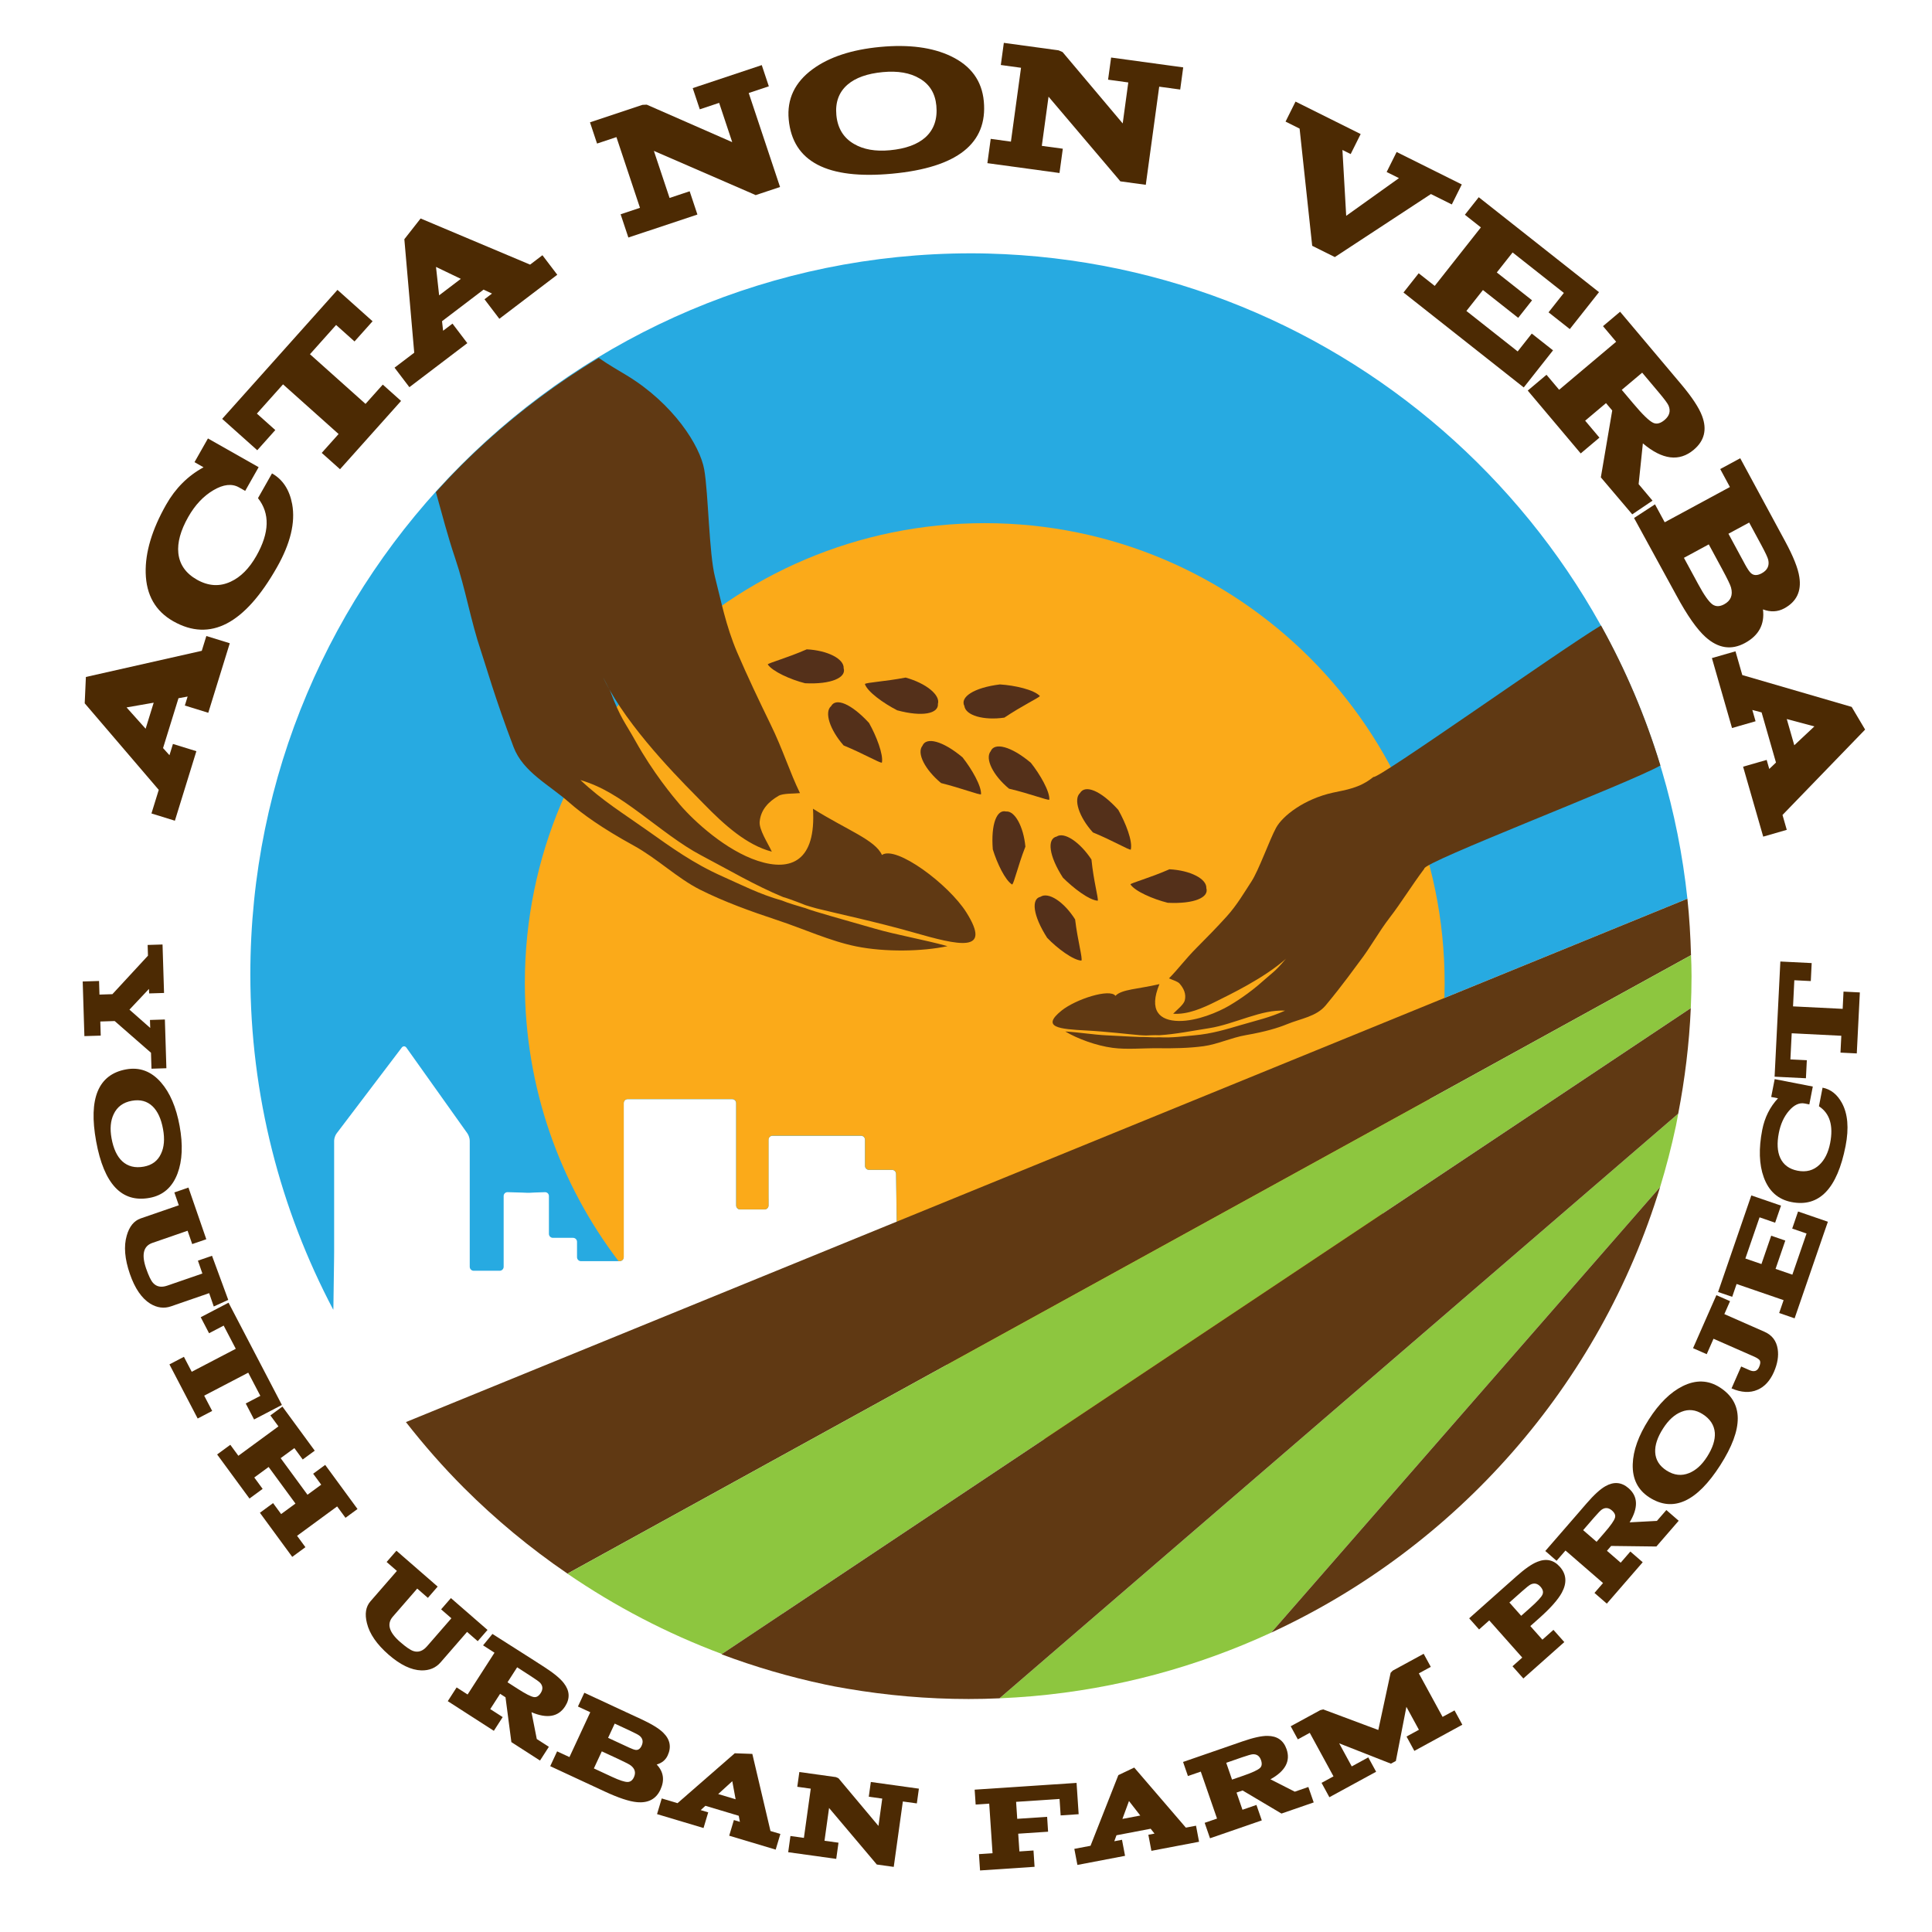
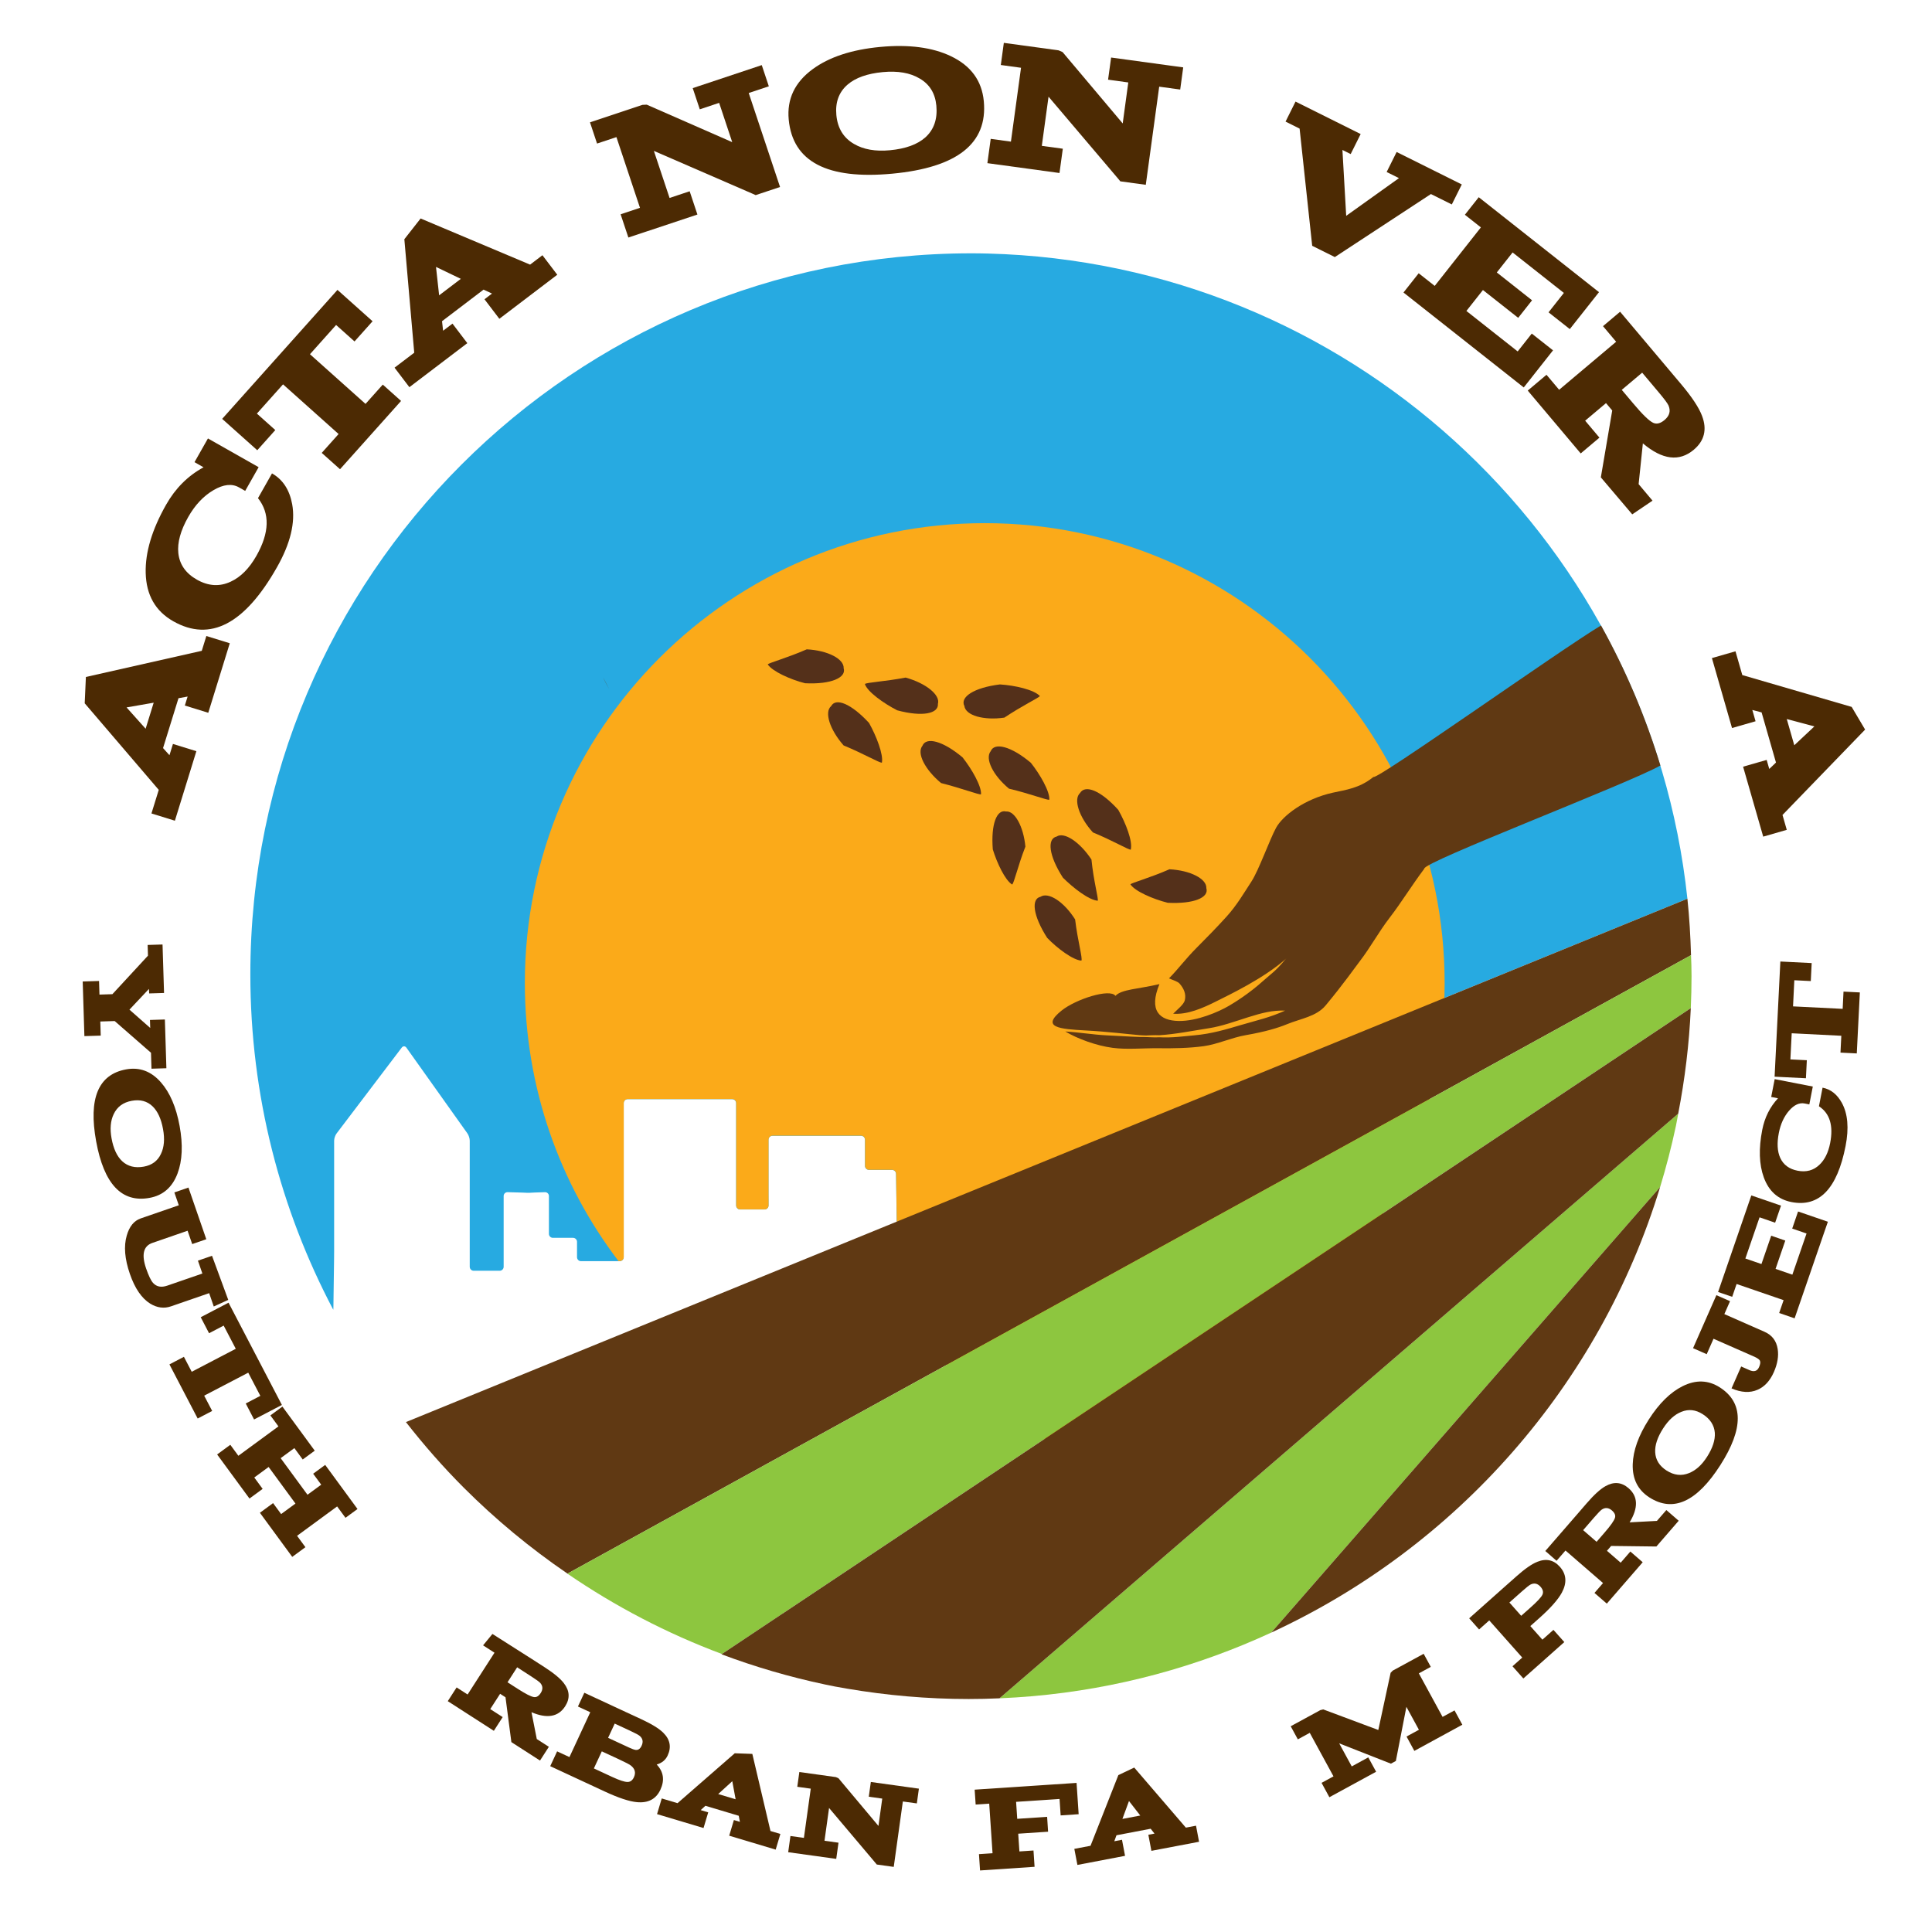
<svg xmlns="http://www.w3.org/2000/svg" xmlns:xlink="http://www.w3.org/1999/xlink" version="1.1" id="Layer_1" x="0px" y="0px" width="180px" height="180px" viewBox="0 0 180 180" enable-background="new 0 0 180 180" xml:space="preserve">
  <g>
    <defs>
      <rect id="SVGID_1_" width="180" height="180" />
    </defs>
    <clipPath id="SVGID_2_">
      <use xlink:href="#SVGID_1_" overflow="visible" />
    </clipPath>
    <path clip-path="url(#SVGID_2_)" fill="#27AAE1" d="M31.062,121.825l0.063-4.546c0.002-0.205,0.006-0.537,0.006-0.74v-10.266   c0-0.205,0.1-0.504,0.224-0.666l6.072-8.003c0.124-0.164,0.321-0.161,0.44,0.007l5.683,7.988c0.118,0.167,0.215,0.469,0.215,0.674   v11.749c0,0.205,0.166,0.372,0.371,0.372h2.418c0.205,0,0.371-0.167,0.371-0.372v-6.591c0-0.204,0.166-0.365,0.37-0.359   l1.383,0.039c0.204,0.005,0.37,0.013,0.37,0.016s0.039,0.004,0.085,0.003c0.047-0.002,0.13-0.002,0.185,0   c0.057,0.001,0.101,0,0.1-0.005c0-0.003,0.167-0.012,0.371-0.02l0.982-0.032c0.204-0.006,0.371,0.154,0.371,0.358v3.527   c0,0.201,0.166,0.369,0.37,0.369h1.878c0.204,0,0.37,0.166,0.37,0.368v1.436c0,0.203,0.167,0.37,0.371,0.37h3.606   c0.204,0,0.371-0.167,0.371-0.37v-14.354c0-0.204,0.167-0.369,0.37-0.369h9.735c0.204,0,0.37,0.165,0.37,0.369v9.54   c0,0.204,0.167,0.369,0.371,0.369h2.275c0.204,0,0.371-0.165,0.371-0.369v-0.451c0-0.203-0.002-0.371-0.002-0.371   c-0.001,0-0.001-0.166-0.001-0.369v-4.937c0-0.202,0.166-0.369,0.37-0.369h8.252c0.203,0,0.371,0.167,0.371,0.369v2.438   c0,0.204,0.166,0.371,0.369,0.371h2.146c0.204,0,0.373,0.166,0.376,0.369l0.062,4.451l73.669-30.086   c-3.483-32.711-30.383-58.425-63.614-60.052c-1.026-0.047-2.056-0.079-3.093-0.079C71.95,23.603,55.16,31.119,43,43.28   c-12.159,12.158-19.676,28.949-19.676,47.5c0,11.29,2.804,21.914,7.727,31.249C31.057,121.955,31.061,121.884,31.062,121.825" />
    <path clip-path="url(#SVGID_2_)" fill="#FBAA19" d="M91.745,48.741c-23.663,0-42.846,19.183-42.846,42.844   c0,9.735,3.253,18.71,8.724,25.904h0.122c0.204,0,0.371-0.167,0.371-0.369v-14.354c0-0.204,0.166-0.369,0.37-0.369h9.735   c0.204,0,0.369,0.165,0.369,0.369v9.541c0,0.204,0.167,0.369,0.372,0.369h2.274c0.204,0,0.371-0.165,0.371-0.369v-0.452   c0-0.203,0-0.37-0.002-0.37c-0.001,0-0.001-0.166-0.001-0.37v-4.935c0-0.204,0.167-0.371,0.369-0.371h8.252   c0.203,0,0.371,0.167,0.371,0.371v2.436c0,0.204,0.167,0.371,0.369,0.371h2.148c0.203,0,0.373,0.166,0.376,0.37l0.098,7.049   c0.002,0.204,0.073,0.521,0.157,0.708l7.698,17.31c0.102,0.002,0.203,0.009,0.305,0.009c23.663,0,42.847-19.184,42.847-42.847   C134.592,67.924,115.408,48.741,91.745,48.741" />
    <path clip-path="url(#SVGID_2_)" fill="#54301A" d="M92.497,79.136c0.396,1.285,1.144,2.867,1.8,3.274   c0.188-0.133,0.53-1.726,1.237-3.531c-0.18-1.893-1-3.358-1.802-3.273C92.869,75.381,92.311,76.781,92.497,79.136" />
    <path clip-path="url(#SVGID_2_)" fill="#54301A" d="M99.033,81.775c0.984,0.977,2.429,2.09,3.244,2.143   c0.073-0.212-0.388-1.83-0.588-3.837c-1.079-1.635-2.542-2.607-3.245-2.142C97.535,78.146,97.712,79.728,99.033,81.775" />
    <path clip-path="url(#SVGID_2_)" fill="#54301A" d="M97.559,87.373c0.951,0.995,2.435,2.088,3.192,2.124   c0.133-0.192-0.348-1.85-0.585-3.837c-1.043-1.653-2.491-2.589-3.227-2.108C96.064,83.746,96.227,85.288,97.559,87.373" />
    <path clip-path="url(#SVGID_2_)" fill="#54301A" d="M96.042,71.067c0.845,1.063,1.78,2.673,1.72,3.44   c-0.194,0.066-1.792-0.563-3.753-1.027c-1.495-1.238-2.265-2.804-1.707-3.494C92.642,69.149,94.17,69.497,96.042,71.067" />
    <path clip-path="url(#SVGID_2_)" fill="#54301A" d="M89.677,70.561c0.848,1.068,1.778,2.677,1.722,3.443   c-0.192,0.063-1.792-0.564-3.719-1.047c-1.494-1.239-2.299-2.786-1.737-3.477C86.279,68.644,87.807,68.993,89.677,70.561" />
    <path clip-path="url(#SVGID_2_)" fill="#54301A" d="M75.006,63.656c-1.369-0.344-3.038-1.102-3.478-1.755   c0.126-0.154,1.771-0.588,3.635-1.404c1.938,0.098,3.484,0.888,3.439,1.758C78.875,63.137,77.418,63.778,75.006,63.656" />
    <path clip-path="url(#SVGID_2_)" fill="#54301A" d="M108.797,84.111c-1.372-0.344-3.038-1.061-3.48-1.719   c0.127-0.15,1.771-0.586,3.637-1.403c1.936,0.097,3.483,0.889,3.438,1.755C112.664,83.633,111.206,84.232,108.797,84.111" />
    <path clip-path="url(#SVGID_2_)" fill="#54301A" d="M80.963,67.351c0.691,1.225,1.356,2.959,1.201,3.705   c-0.238,0.027-1.702-0.839-3.565-1.604c-1.275-1.45-1.826-3.104-1.164-3.665C77.872,64.977,79.311,65.564,80.963,67.351" />
    <path clip-path="url(#SVGID_2_)" fill="#54301A" d="M104.187,75.454c0.691,1.224,1.36,2.922,1.163,3.706   c-0.2,0.03-1.663-0.839-3.526-1.605c-1.315-1.453-1.825-3.102-1.203-3.666C101.096,73.079,102.537,73.629,104.187,75.454" />
    <path clip-path="url(#SVGID_2_)" fill="#54301A" d="M83.59,66.178c-1.277-0.657-2.771-1.721-3.011-2.448   c0.128-0.152,1.834-0.227,3.795-0.602c1.915,0.531,3.249,1.627,3.01,2.447C87.457,66.49,85.934,66.811,83.59,66.178" />
    <path clip-path="url(#SVGID_2_)" fill="#54301A" d="M93.159,63.766c1.381,0.085,3.173,0.487,3.728,1.085   c-0.111,0.165-1.653,0.896-3.314,2.008c-1.919,0.279-3.61-0.198-3.724-1.084C89.426,64.959,90.701,64.071,93.159,63.766" />
    <path clip-path="url(#SVGID_2_)" fill="#603913" d="M56.222,63.188c0.166,0.344,0.349,0.69,0.543,1.035   C56.551,63.791,56.12,62.976,56.222,63.188" />
    <path clip-path="url(#SVGID_2_)" fill="#8DC63F" d="M156.355,103.758l-63.233,54.47c1.033-0.045,2.062-0.11,3.082-0.199   l53.125-47.089l-53.125,47.089c7.883-0.692,15.368-2.752,22.235-5.924l36.231-41.512c0.566-1.864,1.062-3.761,1.47-5.689v0.001   C156.22,104.524,156.283,104.139,156.355,103.758" />
    <path clip-path="url(#SVGID_2_)" fill="#603913" d="M154.67,110.593l-36.23,41.511C135.723,144.124,149.048,129.042,154.67,110.593   " />
    <path clip-path="url(#SVGID_2_)" fill="#4C2A03" d="M15.191,69.697l0.598,0.664l0.324-1.049l2.183,0.675l-2.002,6.477l-2.183-0.676   l0.68-2.198l-6.899-8.065l0.11-2.453l10.797-2.437l0.427-1.379l2.182,0.674l-2.003,6.479l-2.183-0.676l0.259-0.837l-0.852,0.156   L15.191,69.697z M14.319,65.468l-2.528,0.441l1.777,1.985L14.319,65.468z" />
    <path clip-path="url(#SVGID_2_)" fill="#4C2A03" d="M16.146,57.883c-1.665-0.944-2.522-2.445-2.572-4.505   c-0.048-1.917,0.586-4.037,1.903-6.358c0.864-1.527,2.026-2.688,3.487-3.483l-0.842-0.479l1.252-2.209l4.723,2.677l-1.253,2.209   l-0.576-0.326c-0.66-0.374-1.457-0.287-2.389,0.264c-0.932,0.549-1.712,1.381-2.343,2.495c-0.715,1.261-1.022,2.383-0.921,3.364   c0.114,1.06,0.691,1.883,1.729,2.473c1.07,0.606,2.12,0.669,3.149,0.188c0.927-0.426,1.726-1.228,2.394-2.405   c1.225-2.161,1.274-3.954,0.149-5.377l1.306-2.305c1.008,0.571,1.633,1.528,1.88,2.873c0.31,1.702-0.164,3.661-1.42,5.875   C22.798,58.154,19.58,59.829,16.146,57.883" />
    <polygon clip-path="url(#SVGID_2_)" fill="#4C2A03" points="20.699,39.025 31.442,27.008 34.712,29.931 33.03,31.812    31.314,30.277 28.878,33.002 34.055,37.63 35.663,35.832 37.366,37.355 31.679,43.717 29.975,42.195 31.546,40.437 26.369,35.809    23.933,38.534 25.649,40.068 23.969,41.948  " />
    <path clip-path="url(#SVGID_2_)" fill="#4C2A03" d="M41.183,29.926l0.1,0.888l0.874-0.663l1.382,1.819l-5.398,4.103l-1.382-1.818   l1.834-1.394l-0.921-10.574l1.515-1.932l10.201,4.299l1.149-0.875l1.383,1.818l-5.397,4.104l-1.384-1.819l0.699-0.532l-0.785-0.367   L41.183,29.926z M42.934,25.979l-2.313-1.111l0.292,2.648L42.934,25.979z" />
    <polygon clip-path="url(#SVGID_2_)" fill="#4C2A03" points="70.404,18.179 70.108,18.046 60.92,14.058 62.382,18.443 64.255,17.82    64.976,19.987 58.544,22.13 57.822,19.965 59.625,19.362 57.431,12.774 55.626,13.375 54.968,11.398 59.857,9.769 60.256,9.751    68.219,13.243 67.001,9.584 65.197,10.185 64.539,8.209 70.971,6.065 71.63,8.042 69.757,8.666 72.675,17.422  " />
    <path clip-path="url(#SVGID_2_)" fill="#4C2A03" d="M82.007,4.373c2.668-0.25,4.868,0.039,6.598,0.868   c1.858,0.891,2.876,2.288,3.054,4.192c0.369,3.93-2.473,6.179-8.525,6.748c-6.066,0.567-9.283-1.112-9.651-5.043   c-0.179-1.904,0.562-3.465,2.222-4.687C77.25,5.314,79.351,4.623,82.007,4.373 M82.91,13.998c1.468-0.138,2.574-0.541,3.318-1.211   c0.789-0.721,1.126-1.703,1.01-2.939C87.13,8.696,86.61,7.851,85.68,7.314c-0.882-0.529-2.027-0.728-3.434-0.596   c-1.444,0.135-2.538,0.525-3.287,1.171c-0.803,0.7-1.149,1.644-1.037,2.833c0.115,1.226,0.664,2.123,1.647,2.69   C80.45,13.929,81.563,14.124,82.91,13.998" />
    <polygon clip-path="url(#SVGID_2_)" fill="#4C2A03" points="104.378,16.895 104.172,16.645 97.69,9.008 97.063,13.589    99.02,13.856 98.71,16.119 91.992,15.201 92.302,12.937 94.185,13.195 95.126,6.314 93.244,6.056 93.525,3.993 98.631,4.691    98.997,4.851 104.6,11.501 105.12,7.682 103.237,7.423 103.52,5.36 110.237,6.278 109.957,8.342 108,8.075 106.75,17.219  " />
    <polygon clip-path="url(#SVGID_2_)" fill="#4C2A03" points="120.701,9.465 126.77,12.488 125.84,14.354 125.071,13.971    125.422,20.109 130.338,16.596 129.191,16.025 130.121,14.161 136.191,17.185 135.262,19.048 133.315,18.079 124.363,23.951    122.254,22.9 121.081,11.982 119.772,11.329  " />
    <polygon clip-path="url(#SVGID_2_)" fill="#4C2A03" points="142.712,31.078 144.692,32.641 141.964,36.098 140.687,35.089    130.76,27.253 132.176,25.46 133.669,26.637 137.971,21.186 136.479,20.009 137.771,18.374 148.975,27.219 146.255,30.661    144.275,29.099 145.702,27.291 140.926,23.521 139.454,25.384 142.738,27.978 141.447,29.613 138.162,27.021 136.621,28.971    141.399,32.742  " />
    <path clip-path="url(#SVGID_2_)" fill="#4C2A03" d="M153.961,46.645l-1.889,1.276l-2.925-3.446l1.06-6.231l-0.579-0.686   l-1.942,1.636l1.33,1.58l-1.745,1.471l-4.935-5.856l1.748-1.472l1.177,1.397l5.311-4.474l-1.224-1.453l1.593-1.343l4.569,5.423   c0.117,0.14,0.303,0.358,0.553,0.657c0.244,0.289,0.429,0.509,0.554,0.657c1.028,1.221,1.683,2.216,1.965,2.983   c0.472,1.256,0.213,2.305-0.781,3.141c-1.347,1.134-2.925,0.936-4.739-0.597l-0.395,3.798L153.961,46.645z M152.998,34.721   l-1.902,1.601l1.1,1.305c0.835,0.992,1.44,1.578,1.815,1.759c0.324,0.158,0.684,0.072,1.074-0.257   c0.466-0.394,0.586-0.847,0.361-1.36c-0.09-0.198-0.4-0.616-0.937-1.251L152.998,34.721z" />
-     <path clip-path="url(#SVGID_2_)" fill="#4C2A03" d="M162.568,59.911c-1.263,0.683-2.483,0.499-3.661-0.555   c-0.809-0.726-1.717-2.021-2.724-3.887l-3.942-7.209l1.951-1.271l0.905,1.67l6.075-3.285l-0.903-1.673l1.864-1.008l3.374,6.238   c0.086,0.161,0.223,0.411,0.408,0.756c0.18,0.331,0.316,0.584,0.409,0.755c0.758,1.404,1.197,2.51,1.316,3.318   c0.208,1.328-0.262,2.302-1.407,2.921c-0.609,0.33-1.271,0.362-1.981,0.095C164.424,58.166,163.862,59.211,162.568,59.911    M159.203,50.719l-2.315,1.253l1.337,2.467c0.54,1,0.979,1.622,1.318,1.871c0.312,0.219,0.675,0.218,1.092-0.007   c0.617-0.334,0.83-0.853,0.643-1.556c-0.052-0.223-0.333-0.807-0.845-1.752L159.203,50.719z M162.231,51.939   c0.028,0.054,0.083,0.154,0.163,0.298c0.076,0.145,0.136,0.256,0.177,0.331c0.216,0.399,0.396,0.67,0.542,0.812   c0.259,0.25,0.598,0.262,1.02,0.034c0.526-0.285,0.732-0.701,0.611-1.249c-0.045-0.211-0.268-0.684-0.662-1.415l-1.116-2.065   l-1.931,1.042L162.231,51.939z" />
    <path clip-path="url(#SVGID_2_)" fill="#4C2A03" d="M164.124,66.373l-0.864-0.228l0.302,1.053l-2.194,0.631l-1.873-6.517   l2.196-0.631l0.635,2.213l10.19,2.967l1.252,2.113l-7.696,7.955l0.397,1.386l-2.194,0.633L162.4,71.43l2.197-0.63l0.241,0.842   l0.626-0.598L164.124,66.373z M167.17,69.433l1.873-1.756l-2.574-0.686L167.17,69.433z" />
    <polygon clip-path="url(#SVGID_2_)" fill="#4C2A03" points="9.385,96.486 7.863,96.533 7.705,91.443 9.229,91.396 9.267,92.664    10.472,92.625 13.786,89.038 13.755,88.039 15.143,87.996 15.284,92.512 13.896,92.555 13.877,92.137 12.06,94.066 13.996,95.772    13.972,95.027 15.361,94.984 15.502,99.525 14.113,99.569 14.068,98.084 10.685,95.129 9.345,95.171  " />
    <path clip-path="url(#SVGID_2_)" fill="#4C2A03" d="M16.734,104.901c0.321,1.758,0.256,3.235-0.195,4.433   c-0.485,1.285-1.354,2.043-2.608,2.27c-2.589,0.475-4.247-1.283-4.974-5.271c-0.729-3.996,0.202-6.229,2.791-6.701   c1.255-0.229,2.336,0.173,3.242,1.205C15.833,101.796,16.415,103.152,16.734,104.901 M10.393,106.058   c0.176,0.966,0.507,1.678,0.996,2.134c0.526,0.482,1.196,0.649,2.011,0.501c0.76-0.139,1.291-0.534,1.593-1.183   c0.301-0.617,0.367-1.388,0.197-2.313c-0.172-0.952-0.496-1.656-0.967-2.116c-0.512-0.493-1.159-0.666-1.94-0.523   c-0.809,0.146-1.372,0.562-1.692,1.248C10.296,104.42,10.231,105.17,10.393,106.058" />
    <path clip-path="url(#SVGID_2_)" fill="#4C2A03" d="M19.916,121.723l-0.429-1.243l-3.553,1.228   c-0.647,0.225-1.292,0.141-1.934-0.247c-0.8-0.497-1.433-1.421-1.899-2.772c-0.483-1.396-0.581-2.588-0.293-3.572   c0.242-0.85,0.674-1.381,1.297-1.598l3.553-1.226l-0.414-1.197l1.313-0.454l1.663,4.815l-1.313,0.451l-0.43-1.243l-3.277,1.133   c-0.84,0.289-1.035,1.085-0.586,2.387c0.235,0.677,0.45,1.126,0.645,1.34c0.324,0.363,0.766,0.448,1.328,0.254l3.268-1.127   l-0.415-1.2l1.314-0.452l1.512,4.108L19.916,121.723z" />
    <polygon clip-path="url(#SVGID_2_)" fill="#4C2A03" points="21.293,121.369 26.264,130.896 23.672,132.249 22.895,130.76    24.255,130.048 23.128,127.889 19.023,130.03 19.768,131.454 18.417,132.16 15.786,127.117 17.135,126.411 17.862,127.805    21.967,125.663 20.839,123.503 19.478,124.214 18.701,122.723  " />
    <polygon clip-path="url(#SVGID_2_)" fill="#4C2A03" points="26.148,135.853 28.648,139.262 29.927,138.325 29.176,137.304    30.297,136.482 33.308,140.59 32.188,141.41 31.41,140.35 27.677,143.087 28.455,144.148 27.227,145.05 24.215,140.942    25.442,140.041 26.192,141.062 27.528,140.084 25.028,136.674 23.691,137.655 24.47,138.716 23.243,139.616 20.23,135.509    21.458,134.608 22.208,135.631 25.941,132.893 25.191,131.871 26.312,131.049 29.324,135.156 28.204,135.978 27.426,134.916  " />
-     <path clip-path="url(#SVGID_2_)" fill="#4C2A03" d="M44.509,152.904l-0.993-0.864l-2.466,2.837   c-0.449,0.518-1.049,0.767-1.799,0.75c-0.941-0.03-1.951-0.516-3.03-1.452c-1.116-0.971-1.795-1.954-2.036-2.952   c-0.215-0.854-0.107-1.529,0.326-2.027l2.467-2.837l-0.957-0.833l0.913-1.049l3.842,3.342l-0.91,1.05l-0.994-0.864l-2.275,2.618   c-0.582,0.669-0.353,1.456,0.685,2.358c0.542,0.472,0.951,0.752,1.228,0.843c0.461,0.152,0.886,0.004,1.276-0.445l2.269-2.608   l-0.957-0.831l0.912-1.049l3.411,2.966L44.509,152.904z" />
    <path clip-path="url(#SVGID_2_)" fill="#4C2A03" d="M51.136,162.747l-0.824,1.28l-2.668-1.718l-0.547-4.177l-0.503-0.324   l-0.918,1.424l1.158,0.745l-0.824,1.279l-4.292-2.763l0.824-1.279l1.024,0.658l2.505-3.893l-1.064-0.686l0.872-1.062l3.855,2.452   c0.102,0.066,0.264,0.17,0.481,0.311c0.212,0.137,0.374,0.237,0.482,0.31c0.895,0.576,1.507,1.08,1.837,1.515   c0.547,0.708,0.587,1.426,0.119,2.155c-0.634,0.985-1.681,1.169-3.136,0.549l0.493,2.498L51.136,162.747z M48.182,155.338   l-0.897,1.395l0.957,0.615c0.727,0.467,1.226,0.723,1.5,0.764c0.239,0.037,0.449-0.088,0.633-0.374   c0.22-0.342,0.208-0.654-0.036-0.938c-0.095-0.108-0.375-0.312-0.842-0.612L48.182,155.338z" />
    <path clip-path="url(#SVGID_2_)" fill="#4C2A03" d="M61.528,166.744c-0.403,0.868-1.129,1.254-2.178,1.16   c-0.721-0.064-1.722-0.397-3.005-0.992l-5.082-2.362l0.642-1.38l1.149,0.533l1.94-4.177l-1.149-0.534l0.596-1.281l4.287,1.992   c0.11,0.051,0.284,0.131,0.52,0.24c0.228,0.106,0.401,0.186,0.52,0.241c0.964,0.449,1.64,0.866,2.025,1.25   c0.639,0.628,0.776,1.337,0.411,2.122c-0.195,0.42-0.535,0.699-1.022,0.84C61.825,165.072,61.941,165.854,61.528,166.744    M56.069,163.17l-0.739,1.59l1.697,0.789c0.686,0.318,1.17,0.478,1.451,0.474c0.254-0.006,0.448-0.151,0.581-0.438   c0.196-0.425,0.104-0.788-0.277-1.089c-0.116-0.099-0.499-0.299-1.149-0.601L56.069,163.17z M58.174,162.615   c0.037,0.018,0.105,0.049,0.205,0.095s0.177,0.083,0.228,0.106c0.273,0.127,0.478,0.2,0.613,0.219   c0.237,0.03,0.423-0.098,0.557-0.388c0.168-0.362,0.112-0.667-0.169-0.912c-0.109-0.094-0.415-0.259-0.917-0.492l-1.42-0.66   l-0.617,1.327L58.174,162.615z" />
    <path clip-path="url(#SVGID_2_)" fill="#4C2A03" d="M65.722,168.241l-0.439,0.402l0.701,0.21l-0.437,1.46l-4.331-1.296l0.437-1.46   l1.471,0.441l5.333-4.65l1.636,0.059l1.691,7.183l0.922,0.275l-0.437,1.46l-4.33-1.297l0.436-1.459l0.561,0.168l-0.11-0.566   L65.722,168.241z M68.536,167.634l-0.311-1.683l-1.312,1.196L68.536,167.634z" />
    <polygon clip-path="url(#SVGID_2_)" fill="#4C2A03" points="81.688,173.713 81.551,173.547 77.242,168.445 76.817,171.499    78.121,171.68 77.91,173.188 73.434,172.566 73.643,171.057 74.898,171.231 75.536,166.645 74.281,166.471 74.473,165.095    77.875,165.568 78.119,165.676 81.844,170.119 82.197,167.571 80.942,167.396 81.134,166.023 85.611,166.645 85.42,168.02    84.116,167.84 83.268,173.934  " />
    <polygon clip-path="url(#SVGID_2_)" fill="#4C2A03" points="98.716,167.605 94.668,167.874 94.773,169.455 97.558,169.27    97.648,170.656 94.865,170.841 94.976,172.494 96.288,172.406 96.389,173.926 91.309,174.266 91.208,172.745 92.473,172.662    92.163,168.041 90.9,168.125 90.807,166.739 100.301,166.109 100.496,169.025 98.818,169.137  " />
    <path clip-path="url(#SVGID_2_)" fill="#4C2A03" d="M104.02,170.987l-0.204,0.558l0.718-0.137l0.284,1.496l-4.439,0.847   l-0.287-1.497l1.509-0.287l2.593-6.584l1.479-0.703l4.81,5.596l0.947-0.18l0.283,1.497l-4.44,0.845l-0.284-1.497l0.574-0.108   l-0.359-0.453L104.02,170.987z M106.237,169.149l-1.052-1.351l-0.613,1.667L106.237,169.149z" />
-     <path clip-path="url(#SVGID_2_)" fill="#4C2A03" d="M121.896,166.489l0.499,1.439l-3.002,1.037l-3.622-2.15l-0.565,0.194   l0.552,1.602l1.302-0.449l0.498,1.439l-4.824,1.667l-0.498-1.439l1.152-0.397l-1.514-4.375l-1.197,0.413l-0.453-1.312l4.467-1.545   c0.117-0.041,0.294-0.103,0.542-0.188c0.237-0.083,0.418-0.146,0.541-0.188c1.005-0.347,1.779-0.517,2.323-0.508   c0.898,0.007,1.487,0.42,1.77,1.238c0.384,1.107-0.119,2.044-1.504,2.806l2.269,1.154L121.896,166.489z M114.246,164.236   l0.539,1.565l1.076-0.371c0.816-0.283,1.326-0.52,1.529-0.71c0.176-0.164,0.207-0.406,0.097-0.729   c-0.134-0.384-0.386-0.567-0.76-0.55c-0.146,0.007-0.479,0.102-1.003,0.282L114.246,164.236z" />
    <polygon clip-path="url(#SVGID_2_)" fill="#4C2A03" points="130.049,164.066 129.588,164.317 124.768,162.423 125.939,164.572    127.48,163.731 128.21,165.069 123.855,167.443 123.127,166.105 124.238,165.499 122.028,161.445 120.916,162.052 120.252,160.831    123.015,159.327 123.284,159.262 128.414,161.179 129.562,155.848 129.759,155.648 132.639,154.08 133.303,155.297    132.191,155.904 134.401,159.958 135.515,159.354 136.242,160.689 131.771,163.127 131.043,161.789 132.197,161.16    131.031,159.021  " />
    <path clip-path="url(#SVGID_2_)" fill="#4C2A03" d="M141.825,154.432l-3.075-3.463l-0.947,0.844l-0.923-1.039l3.532-3.141   c0.094-0.08,0.234-0.207,0.43-0.379c0.188-0.168,0.33-0.295,0.428-0.381c0.794-0.708,1.447-1.161,1.951-1.361   c0.832-0.337,1.533-0.182,2.111,0.466c0.613,0.69,0.672,1.493,0.179,2.409c-0.356,0.652-1.062,1.448-2.122,2.389l-0.812,0.721   l1.125,1.267l1.028-0.913l1.013,1.138l-3.816,3.391l-1.011-1.138L141.825,154.432z M140.627,149.303l1.099,1.238l0.851-0.756   c0.646-0.574,1.022-0.979,1.128-1.213c0.107-0.237,0.048-0.483-0.178-0.738c-0.27-0.303-0.574-0.375-0.913-0.215   c-0.129,0.061-0.404,0.275-0.816,0.644L140.627,149.303z" />
    <path clip-path="url(#SVGID_2_)" fill="#4C2A03" d="M155.251,140.688l1.149,0.997l-2.079,2.399l-4.214-0.052l-0.391,0.452   l1.279,1.109l0.901-1.041l1.151,0.999l-3.345,3.856l-1.149-0.998l0.797-0.919l-3.497-3.032l-0.831,0.957l-1.05-0.912l3.099-3.57   c0.079-0.092,0.201-0.235,0.373-0.434c0.165-0.189,0.291-0.334,0.375-0.433c0.696-0.804,1.283-1.338,1.76-1.603   c0.779-0.441,1.497-0.38,2.15,0.188c0.887,0.77,0.919,1.829,0.099,3.183l2.543-0.135L155.251,140.688z M147.498,142.561   l1.252,1.086l0.744-0.86c0.566-0.651,0.89-1.112,0.969-1.376c0.071-0.23-0.021-0.457-0.28-0.682   c-0.307-0.266-0.617-0.298-0.933-0.096c-0.121,0.078-0.364,0.326-0.728,0.746L147.498,142.561z" />
    <path clip-path="url(#SVGID_2_)" fill="#4C2A03" d="M153.611,132.257c0.961-1.506,2.016-2.543,3.159-3.112   c1.23-0.611,2.382-0.574,3.457,0.112c2.217,1.417,2.234,3.833,0.051,7.248c-2.188,3.421-4.39,4.425-6.606,3.008   c-1.074-0.688-1.594-1.718-1.554-3.089C152.155,135.145,152.653,133.756,153.611,132.257 M159.04,135.729   c0.53-0.828,0.771-1.575,0.726-2.242c-0.057-0.71-0.435-1.29-1.132-1.734c-0.651-0.416-1.308-0.489-1.973-0.22   c-0.639,0.246-1.213,0.767-1.72,1.562c-0.521,0.813-0.765,1.551-0.73,2.207c0.035,0.709,0.392,1.278,1.062,1.707   c0.692,0.441,1.389,0.521,2.09,0.236C157.996,136.993,158.556,136.487,159.04,135.729" />
    <path clip-path="url(#SVGID_2_)" fill="#4C2A03" d="M160.654,122.432l3.743,1.648c0.699,0.307,1.108,0.842,1.226,1.604   c0.104,0.655-0.016,1.372-0.354,2.146c-0.364,0.823-0.874,1.377-1.53,1.655c-0.699,0.305-1.507,0.261-2.416-0.132l0.898-2.041   l0.769,0.339c0.431,0.19,0.729,0.098,0.895-0.278l0.005-0.012c0.117-0.261,0.142-0.461,0.076-0.597   c-0.06-0.106-0.218-0.223-0.476-0.344l-0.436-0.192l-3.41-1.499l-0.633,1.438l-1.273-0.56l2.175-4.939l1.271,0.56L160.654,122.432z   " />
    <polygon clip-path="url(#SVGID_2_)" fill="#4C2A03" points="166.976,114.464 167.522,112.872 170.3,113.827 169.944,114.853    167.2,122.826 165.762,122.329 166.174,121.132 161.795,119.627 161.385,120.822 160.07,120.372 163.167,111.375 165.933,112.325    165.385,113.916 163.934,113.416 162.612,117.253 164.11,117.768 165.019,115.129 166.332,115.581 165.425,118.219 166.99,118.759    168.312,114.923  " />
    <path clip-path="url(#SVGID_2_)" fill="#4C2A03" d="M166.906,111.993c-1.252-0.245-2.111-1.014-2.58-2.305   c-0.436-1.201-0.482-2.676-0.142-4.423c0.225-1.146,0.713-2.127,1.468-2.94l-0.634-0.124l0.325-1.661l3.551,0.692l-0.324,1.664   l-0.434-0.086c-0.497-0.097-0.98,0.128-1.454,0.672c-0.472,0.545-0.789,1.236-0.953,2.073c-0.186,0.948-0.142,1.722,0.13,2.322   c0.296,0.646,0.835,1.044,1.617,1.196c0.804,0.157,1.48-0.023,2.03-0.547c0.496-0.465,0.831-1.141,1.004-2.025   c0.317-1.627-0.03-2.77-1.044-3.432l0.338-1.733c0.76,0.148,1.357,0.62,1.798,1.418c0.555,1.013,0.67,2.35,0.346,4.015   C171.169,110.756,169.488,112.498,166.906,111.993" />
    <polygon clip-path="url(#SVGID_2_)" fill="#4C2A03" points="165.335,100.312 165.871,89.582 168.79,89.728 168.708,91.404    167.173,91.327 167.053,93.762 171.677,93.992 171.756,92.385 173.278,92.462 172.992,98.145 171.473,98.07 171.551,96.5    166.929,96.268 166.807,98.703 168.338,98.778 168.254,100.458  " />
-     <path clip-path="url(#SVGID_2_)" fill="#603913" d="M82.169,79.656c-0.626-1.399-3.223-2.304-6.426-4.309   c0.301,4.862-2.024,5.88-5.147,4.855c-2.952-0.967-5.888-3.649-7.231-5.211c-0.658-0.77-2.514-2.992-4.175-5.978   c-0.93-1.671-1.375-2.079-2.312-4.554c-0.015-0.037-0.058-0.128-0.112-0.237c-0.194-0.347-0.377-0.692-0.543-1.037   c-0.102-0.212,0.329,0.604,0.543,1.037c2.498,4.456,7.228,9.053,8.802,10.671c1.915,1.965,3.994,3.84,6.341,4.454   c-0.389-0.828-1.204-2.058-1.133-2.792c0.104-1.127,0.833-1.871,1.766-2.413c0.419-0.242,1.449-0.187,1.989-0.25   c-0.955-1.956-1.581-4.038-2.746-6.419c-1.068-2.193-2.151-4.467-3.103-6.686c-1.059-2.472-1.531-4.939-2.065-7.019   c-0.561-2.193-0.616-7.756-1.002-10.002c-0.389-2.261-2.899-6.159-7.204-8.78c-0.843-0.512-1.744-1.018-2.625-1.641   c-4.689,2.828-9.008,6.21-12.859,10.061c-0.793,0.794-1.565,1.61-2.318,2.442c0.593,2.133,1.125,4.174,1.788,6.135   c0.986,2.917,1.447,5.818,2.42,8.694c0.443,1.308,1.298,4.367,3.033,8.929c0.882,2.324,3.296,3.498,5.177,5.155   c1.217,1.072,3.064,2.401,6.019,4.024c2.193,1.205,4.061,3.039,6.166,4.099c2.285,1.147,4.767,2.036,7.188,2.837   c2.495,0.825,4.94,1.961,7.365,2.452c2.7,0.548,6.177,0.479,8.51-0.021c-2.097-0.589-4.798-1.057-6.808-1.643   c-2.905-0.845-5.565-1.554-6.499-1.923l-0.013,0.002c-0.715-0.224-1.423-0.406-2.108-0.689c-2.066-0.575-3.813-1.481-5.535-2.245   c-2.711-1.201-4.819-2.734-6.967-4.256c-2.255-1.603-4.214-2.785-6.267-4.723c2.032,0.607,3.615,1.653,5.563,3.094   c1.899,1.402,3.795,2.929,5.687,3.924c2.564,1.348,5.016,2.803,7.634,3.885c0.695,0.192,2.098,0.758,2.098,0.758   c0.344,0.106,0.685,0.214,1.039,0.305c1.595,0.408,5.538,1.243,8.921,2.21c4.343,1.241,7.434,1.998,5.008-1.853   C88.374,82.381,83.478,78.729,82.169,79.656" />
    <path clip-path="url(#SVGID_2_)" fill="#603913" d="M127.91,72.425c-1.254,1.011-2.559,1.17-3.724,1.425   c-2.696,0.594-4.692,2.169-5.295,3.271c-0.6,1.097-1.618,3.971-2.298,5.007c-0.646,0.984-1.33,2.18-2.319,3.272   c-0.888,0.981-1.853,1.967-2.798,2.915c-1.026,1.028-1.723,1.994-2.565,2.837c0.27,0.129,0.813,0.283,0.985,0.484   c0.389,0.446,0.634,0.961,0.489,1.564c-0.095,0.393-0.735,0.885-1.084,1.246c1.326,0.098,2.736-0.504,4.077-1.184   c1.105-0.557,4.372-2.1,6.46-3.96c-0.046,0.045-0.084,0.083-0.098,0.099c-0.926,1.115-1.229,1.248-2.01,1.947   c-1.39,1.255-2.748,2.077-3.227,2.358c-0.973,0.571-2.974,1.438-4.675,1.416c-1.803-0.025-2.826-0.966-1.805-3.434   c-2.018,0.47-3.525,0.477-4.099,1.092c-0.513-0.714-3.7,0.31-5.022,1.375c-1.941,1.563-0.205,1.721,2.267,1.851   c1.925,0.098,4.118,0.367,5.019,0.438c0.199,0.017,0.395,0.021,0.593,0.027c0,0,0.827-0.044,1.224-0.021   c1.549-0.095,3.078-0.413,4.647-0.656c1.157-0.179,2.412-0.633,3.644-1.023c1.268-0.399,2.274-0.661,3.437-0.615   c-1.41,0.641-2.635,0.906-4.09,1.334c-1.384,0.408-2.747,0.828-4.367,0.969c-1.03,0.09-2.096,0.249-3.271,0.181   c-0.404,0.024-0.805-0.005-1.216-0.019l-0.005-0.003c-0.55,0.025-2.055-0.081-3.711-0.159c-1.146-0.053-2.63-0.291-3.822-0.359   c1.12,0.677,2.912,1.329,4.408,1.524c1.346,0.179,2.812,0.022,4.254,0.038c1.397,0.017,2.844-0.004,4.232-0.192   c1.279-0.173,2.573-0.793,3.925-1.028c1.819-0.316,3.013-0.678,3.834-1.018c1.271-0.524,2.73-0.704,3.603-1.75   c1.71-2.058,2.698-3.49,3.159-4.088c1.016-1.318,1.772-2.741,2.8-4.078c1.081-1.402,2.021-2.956,3.236-4.577   c-0.23-0.576,18.996-7.915,21.994-9.61c-1.389-4.576-3.252-8.943-5.533-13.047c-3.786,2.262-20.941,14.47-21.205,14.111   C127.938,72.401,127.921,72.416,127.91,72.425" />
    <path clip-path="url(#SVGID_2_)" fill="#603913" d="M157.212,83.733L37.819,132.492c1.679,2.145,3.47,4.193,5.392,6.115   c2.958,2.957,6.194,5.637,9.66,8.003l104.677-57.618C157.498,87.223,157.396,85.467,157.212,83.733" />
    <path clip-path="url(#SVGID_2_)" fill="#8DC63F" d="M157.597,90.943c0-0.349-0.009-0.692-0.015-1.04   c-0.005-0.306-0.025-0.606-0.034-0.911L52.864,146.614c4.443,3.046,9.27,5.569,14.396,7.486l90.268-60.179   C157.57,92.935,157.597,91.942,157.597,90.943" />
    <path clip-path="url(#SVGID_2_)" fill="#603913" d="M93.122,158.228l63.233-54.47c0.62-3.206,1.025-6.485,1.173-9.834   l-90.307,60.203c3.117,1.168,6.342,2.115,9.659,2.816c0.302,0.061,0.602,0.125,0.905,0.184c0.375,0.072,0.755,0.135,1.134,0.201   c3.684,0.627,7.466,0.965,11.328,0.965C91.212,158.293,92.17,158.27,93.122,158.228" />
  </g>
</svg>